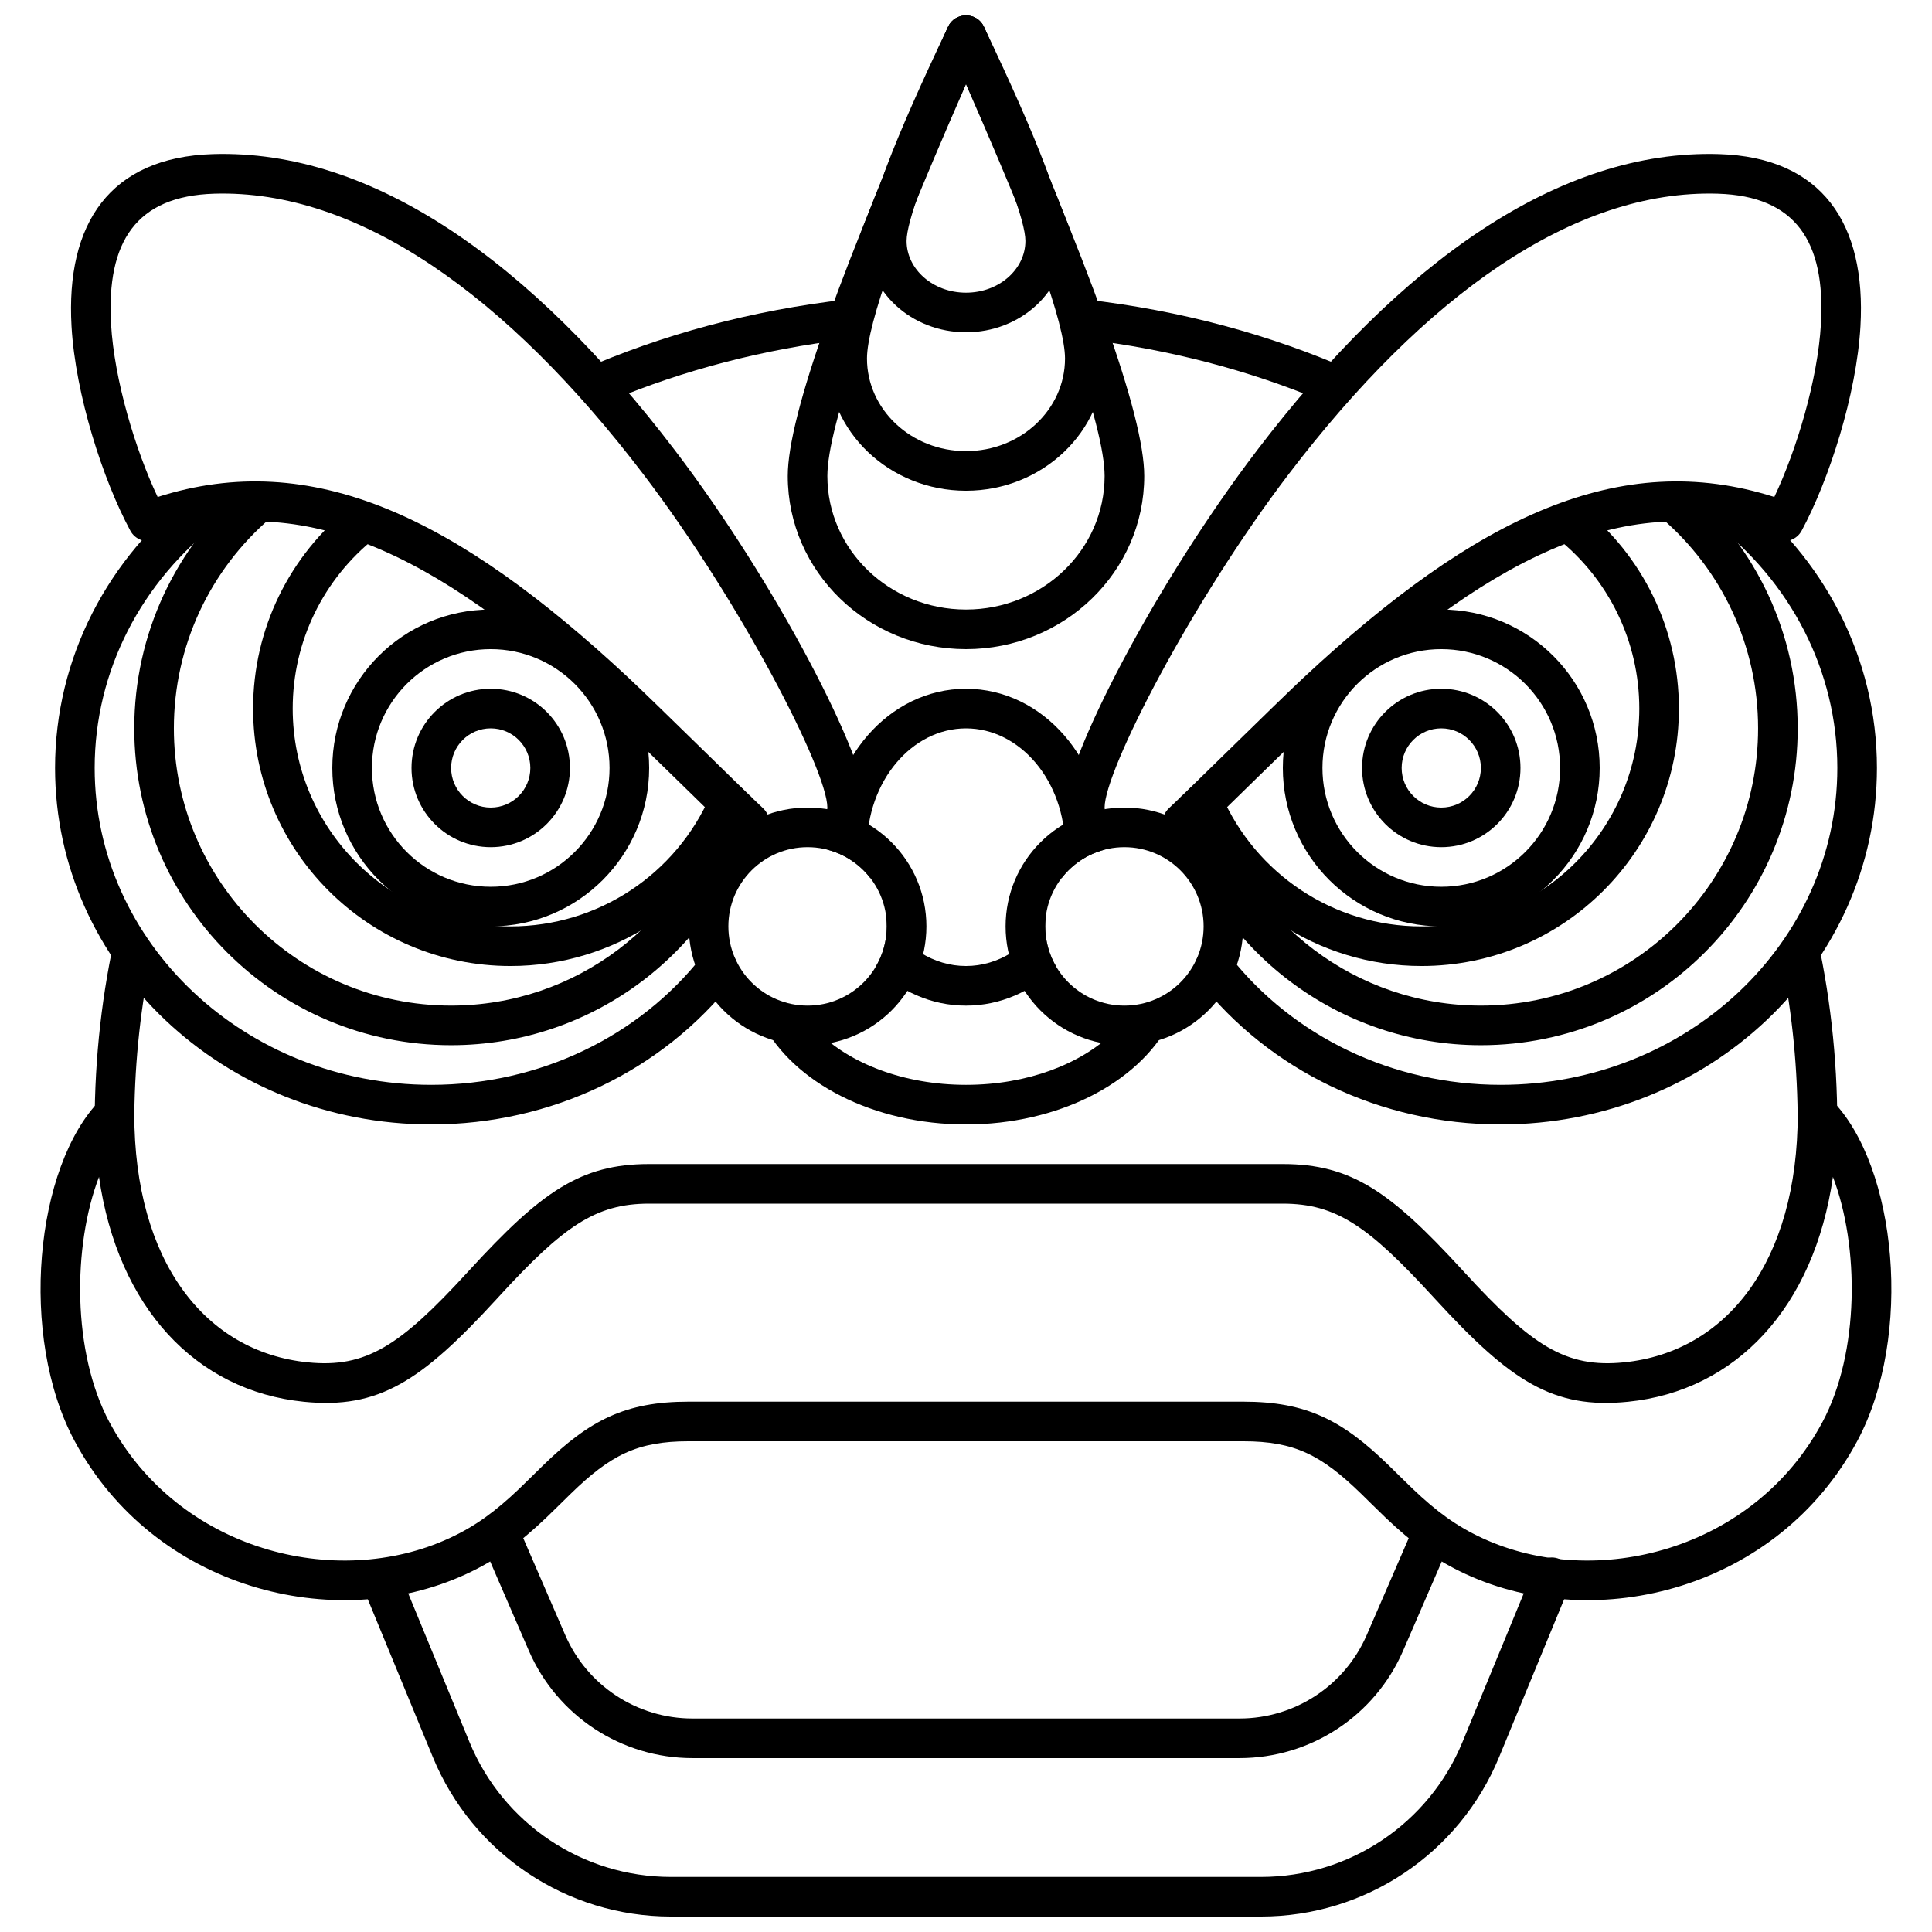
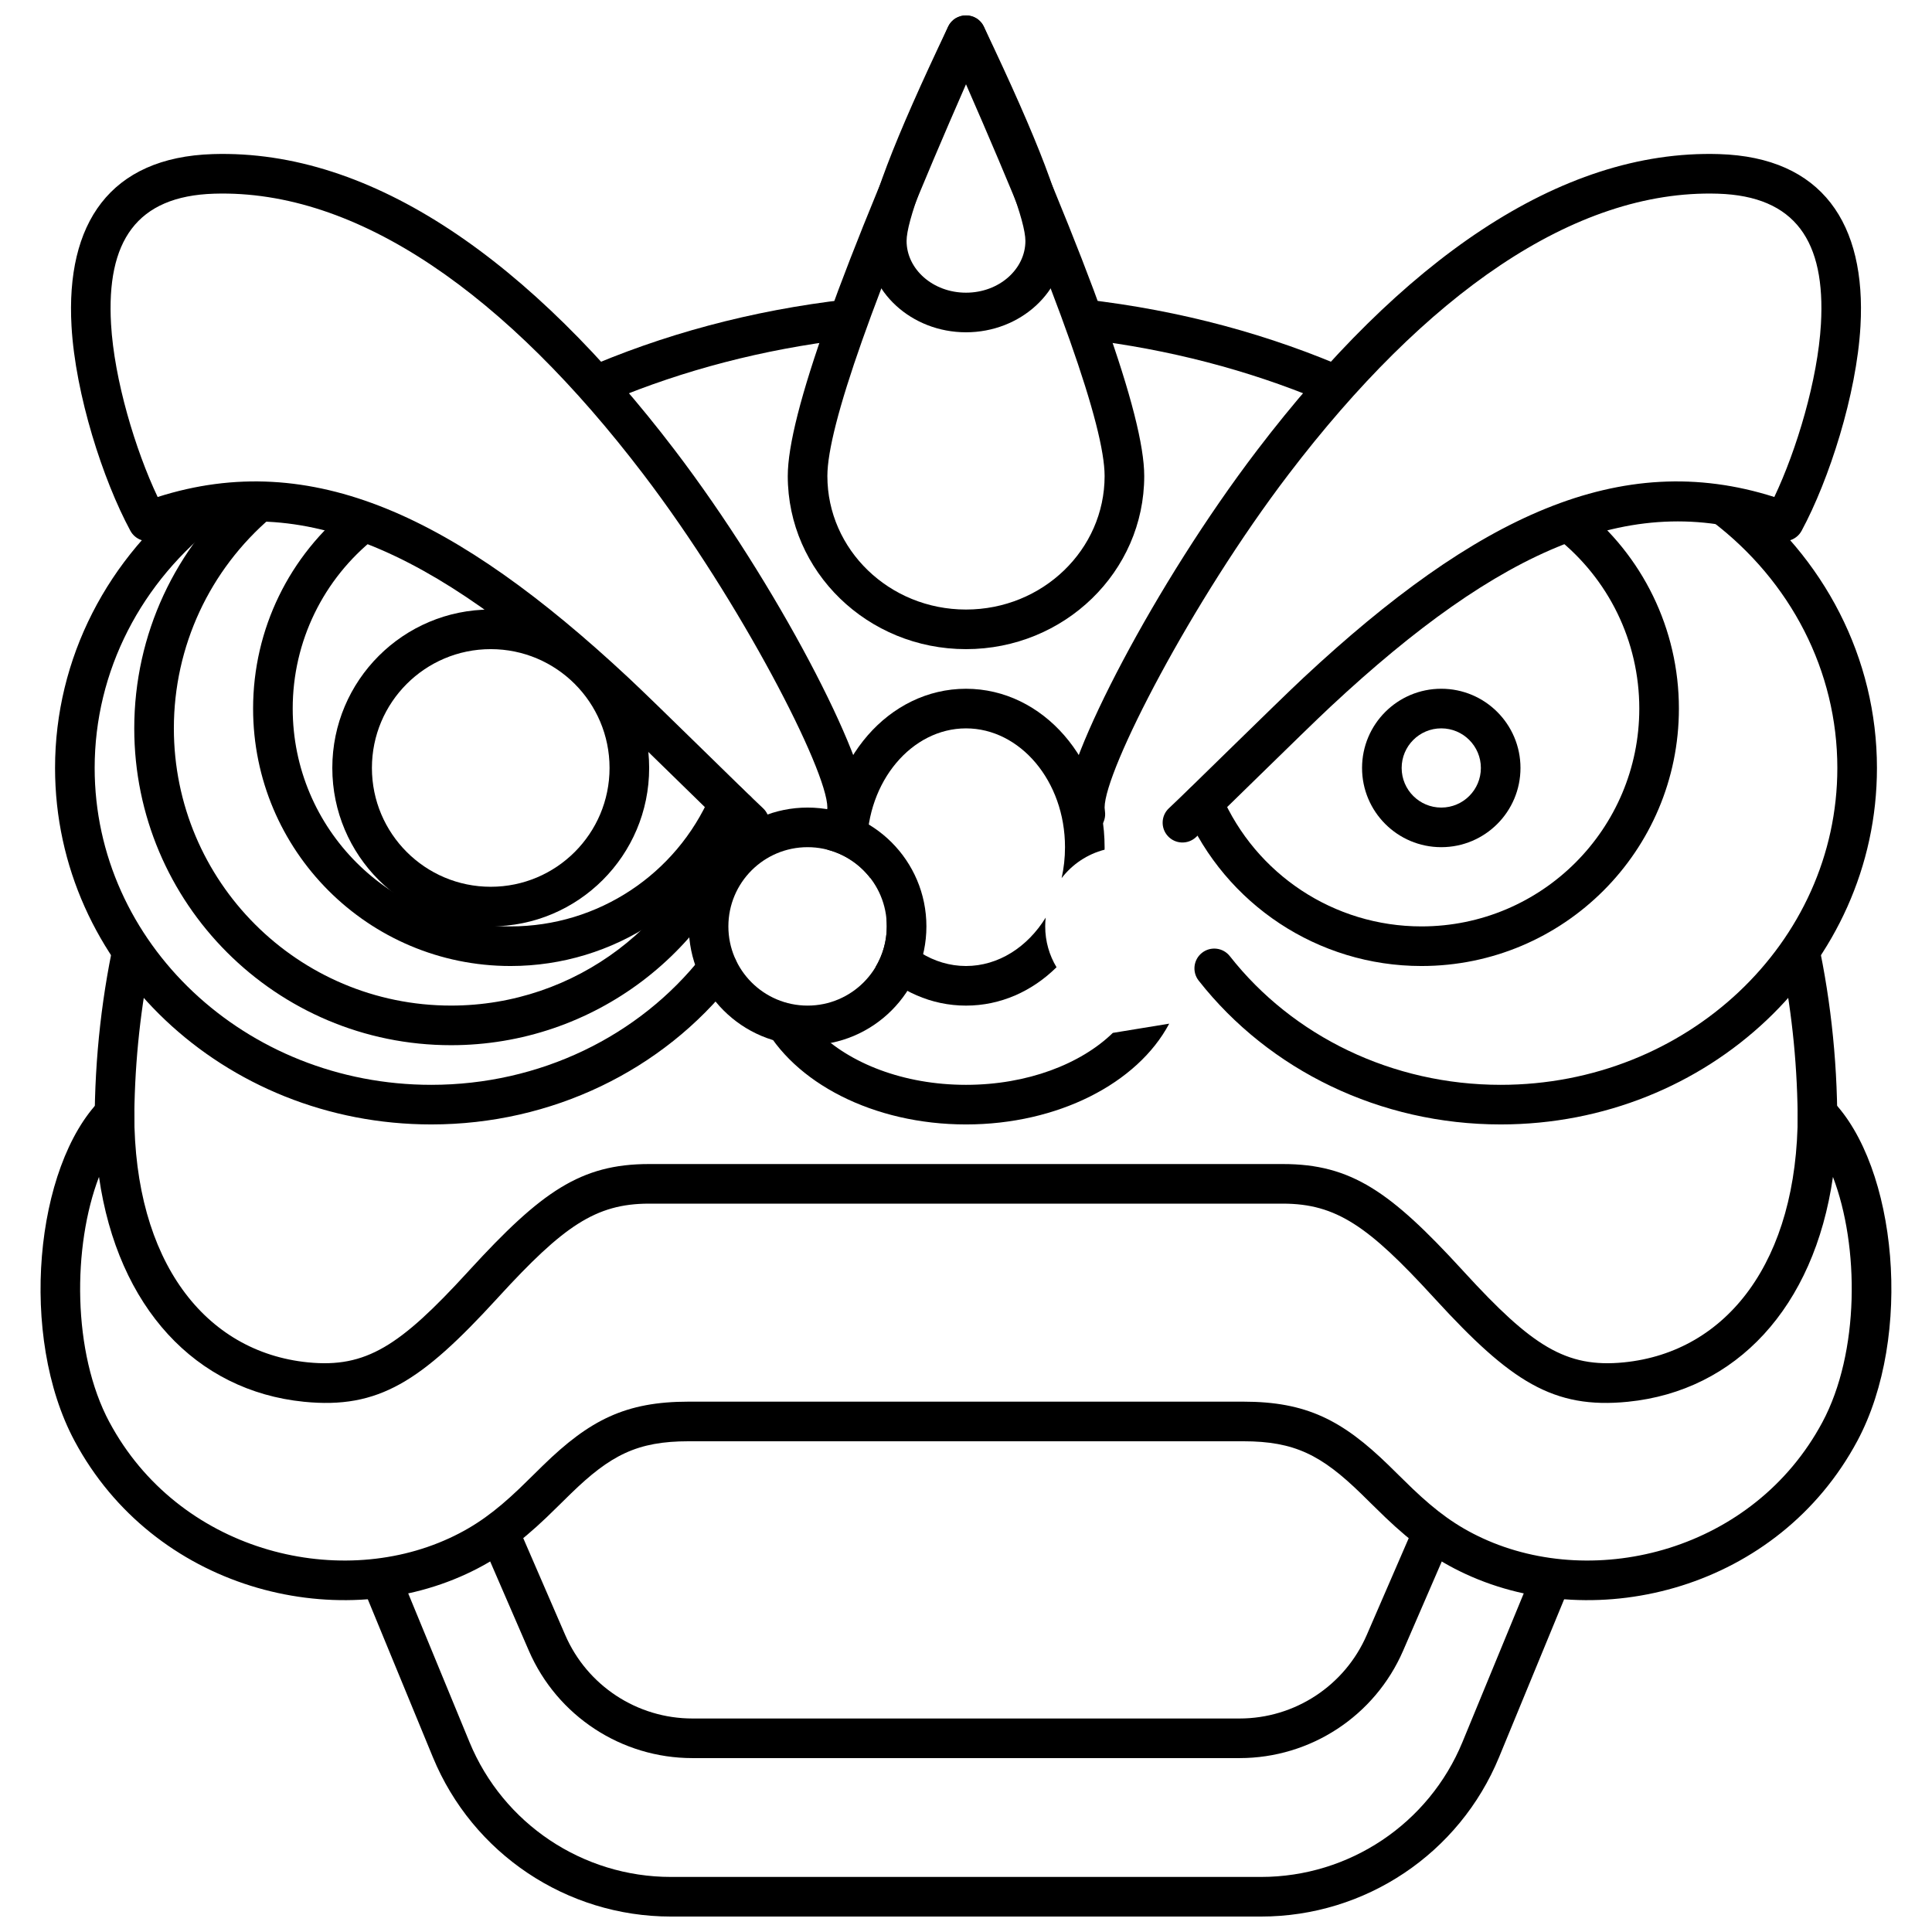
<svg xmlns="http://www.w3.org/2000/svg" width="800px" height="800px" version="1.1" viewBox="144 144 512 512">
  <defs>
    <clipPath id="d">
      <path d="m352 148.09h96v168.91h-96z" />
    </clipPath>
    <clipPath id="c">
      <path d="m363 148.09h74v126.91h-74z" />
    </clipPath>
    <clipPath id="b">
      <path d="m373 148.09h54v84.906h-54z" />
    </clipPath>
    <clipPath id="a">
      <path d="m239 556h322v95.902h-322z" />
    </clipPath>
  </defs>
  <path d="m493.84 250.03c-19.086-7.941-39.957-13.453-62.355-16.125v-10.566c25.578 2.926 49.289 9.406 70.777 18.875zm122.44 149.17c2.727 13.805 4.133 28.117 4.133 42.789 0 2.898 2.352 5.246 5.25 5.246 2.898 0 5.246-2.348 5.246-5.246 0-17.91-2.008-35.316-5.867-51.977zm-310.29-149.1c19.129-7.977 40.055-13.512 62.52-16.191v-10.566c-25.441 2.91-49.035 9.336-70.43 18.723zm-122.31 149.27c-2.703 13.754-4.102 28.008-4.102 42.617 0 2.898-2.352 5.246-5.25 5.246-2.898 0-5.246-2.348-5.246-5.246 0-17.867 1.996-35.227 5.84-51.852z" />
  <path d="m345.96 414.93c8.277 16.016 29.531 27.059 54.039 27.059 24.328 0 45.445-10.883 53.852-26.707l-14.938 2.445c-8.465 8.219-22.629 13.766-38.914 13.766-16.562 0-30.934-5.738-39.344-14.188z" />
  <path d="m461.66 403.87c18.707 23.812 48.133 38.117 80.039 38.117 55.004 0 99.711-42.227 99.711-94.465 0-29.039-13.914-55.895-37.328-73.703-2.309-1.754-5.602-1.305-7.356 1-1.754 2.309-1.305 5.602 1 7.356 20.855 15.863 33.188 39.66 33.188 65.348 0 46.305-39.879 83.969-89.215 83.969-28.684 0-55.066-12.824-71.785-34.105-1.789-2.277-5.09-2.672-7.367-0.883-2.281 1.789-2.676 5.09-0.887 7.367z" />
-   <path d="m455.73 360.25c10.258 35.691 43.023 60.738 80.711 60.738 46.375 0 83.969-37.594 83.969-83.969 0-24.898-10.906-48.035-29.477-63.891-2.203-1.879-5.516-1.621-7.398 0.586-1.883 2.203-1.621 5.516 0.582 7.398 16.262 13.879 25.797 34.109 25.797 55.906 0 40.578-32.895 73.473-73.473 73.473-32.973 0-61.648-21.918-70.621-53.141-0.801-2.785-3.707-4.394-6.492-3.594-2.789 0.801-4.398 3.707-3.598 6.492z" />
  <path d="m458.07 358.87c10.727 24.762 35.18 41.133 62.633 41.133 37.68 0 68.223-30.547 68.223-68.227 0-21.105-9.648-40.629-25.871-53.488-2.273-1.801-5.574-1.422-7.375 0.852-1.797 2.269-1.418 5.57 0.855 7.371 13.734 10.891 21.895 27.402 21.895 45.266 0 31.883-25.844 57.73-57.727 57.73-23.234 0-43.922-13.852-53-34.809-1.152-2.656-4.242-3.879-6.902-2.727-2.66 1.152-3.879 4.242-2.731 6.898z" />
-   <path d="m525.95 389.5c-23.184 0-41.984-18.797-41.984-41.984s18.801-41.984 41.984-41.984c23.188 0 41.984 18.797 41.984 41.984s-18.797 41.984-41.984 41.984zm0-10.496c17.391 0 31.488-14.098 31.488-31.488s-14.098-31.488-31.488-31.488-31.488 14.098-31.488 31.488 14.098 31.488 31.488 31.488z" />
  <path d="m525.95 368.51c-11.594 0-20.992-9.398-20.992-20.992s9.398-20.992 20.992-20.992 20.992 9.398 20.992 20.992-9.398 20.992-20.992 20.992zm0-10.496c5.797 0 10.496-4.699 10.496-10.496s-4.699-10.496-10.496-10.496-10.496 4.699-10.496 10.496 4.699 10.496 10.496 10.496z" />
  <path d="m489.51 323.54c-7.359 6.863-31.172 30.426-35.715 34.633-2.129 1.969-2.254 5.289-0.285 7.418 1.969 2.125 5.289 2.254 7.414 0.285 4.711-4.363 28.539-27.941 35.746-34.66 44.652-41.641 80.629-58.172 118.33-44.133 2.453 0.914 5.207-0.121 6.449-2.426 7.285-13.5 14.562-36.086 15.594-54.191 1.551-27.211-10.152-44.789-37.457-45.629-42.414-1.305-84.434 28.629-122.42 78.461-27.07 35.512-50.93 81.859-50.93 94.723 0 0.695 0.07 1.523 0.195 2.445 0.391 2.875 3.035 4.883 5.906 4.492 2.871-0.387 4.883-3.035 4.492-5.906-0.066-0.488-0.098-0.871-0.098-1.031 0-9.836 23.039-54.59 48.781-88.359 36.129-47.398 75.586-75.508 113.75-74.332 20.562 0.633 28.551 12.633 27.305 34.539-0.844 14.766-6.434 33.348-12.355 45.84-40.883-13.027-79.055 5.269-124.7 47.832z" />
  <path d="m338.34 403.87c-18.707 23.812-48.133 38.117-80.039 38.117-55.004 0-99.711-42.227-99.711-94.465 0-29.039 13.918-55.895 37.332-73.703 2.305-1.754 5.598-1.305 7.352 1 1.754 2.309 1.309 5.602-1 7.356-20.855 15.863-33.188 39.66-33.188 65.348 0 46.305 39.879 83.969 89.215 83.969 28.688 0 55.066-12.824 71.785-34.105 1.793-2.277 5.09-2.672 7.371-0.883 2.277 1.789 2.676 5.09 0.883 7.367z" />
  <path d="m344.26 360.25c-10.258 35.691-43.023 60.738-80.711 60.738-46.375 0-83.969-37.594-83.969-83.969 0-24.898 10.906-48.035 29.477-63.891 2.207-1.879 5.519-1.621 7.398 0.586 1.883 2.203 1.621 5.516-0.582 7.398-16.258 13.879-25.797 34.109-25.797 55.906 0 40.578 32.895 73.473 73.473 73.473 32.977 0 61.652-21.918 70.621-53.141 0.801-2.785 3.711-4.394 6.496-3.594 2.785 0.801 4.394 3.707 3.594 6.492z" />
  <path d="m341.93 358.87c-10.727 24.762-35.176 41.133-62.633 41.133-37.68 0-68.223-30.547-68.223-68.227 0-21.105 9.652-40.629 25.871-53.488 2.273-1.801 5.574-1.422 7.375 0.852 1.801 2.269 1.418 5.57-0.852 7.371-13.738 10.891-21.898 27.402-21.898 45.266 0 31.883 25.844 57.73 57.727 57.73 23.234 0 43.926-13.852 53-34.809 1.152-2.656 4.242-3.879 6.902-2.727 2.66 1.152 3.883 4.242 2.731 6.898z" />
  <path d="m274.05 389.5c-23.188 0-41.984-18.797-41.984-41.984s18.797-41.984 41.984-41.984 41.984 18.797 41.984 41.984-18.797 41.984-41.984 41.984zm0-10.496c17.391 0 31.488-14.098 31.488-31.488s-14.098-31.488-31.488-31.488-31.488 14.098-31.488 31.488 14.098 31.488 31.488 31.488z" />
-   <path d="m274.05 368.51c-11.594 0-20.992-9.398-20.992-20.992s9.398-20.992 20.992-20.992 20.992 9.398 20.992 20.992-9.398 20.992-20.992 20.992zm0-10.496c5.797 0 10.496-4.699 10.496-10.496s-4.699-10.496-10.496-10.496-10.496 4.699-10.496 10.496 4.699 10.496 10.496 10.496z" />
  <path d="m310.48 323.54c7.363 6.863 31.172 30.426 35.715 34.633 2.129 1.969 2.258 5.289 0.289 7.418-1.969 2.125-5.289 2.254-7.418 0.285-4.711-4.363-28.539-27.941-35.746-34.66-44.652-41.641-80.629-58.172-118.32-44.133-2.457 0.914-5.207-0.121-6.453-2.426-7.285-13.5-14.562-36.086-15.594-54.191-1.551-27.211 10.152-44.789 37.461-45.629 42.41-1.305 84.43 28.629 122.41 78.461 27.07 35.512 50.93 81.859 50.93 94.723 0 0.695-0.066 1.523-0.195 2.445-0.387 2.875-3.035 4.883-5.906 4.492-2.871-0.387-4.883-3.035-4.492-5.906 0.066-0.488 0.098-0.871 0.098-1.031 0-9.836-23.035-54.59-48.781-88.359-36.129-47.398-75.586-75.508-113.75-74.332-20.559 0.633-28.551 12.633-27.301 34.539 0.84 14.766 6.434 33.348 12.352 45.84 40.883-13.027 79.055 5.269 124.7 47.832z" />
  <path d="m423.99 400.33c-6.41 6.324-14.773 10.168-23.992 10.168-9.223 0-17.586-3.844-23.996-10.168 1.906-3.164 3.004-6.867 3.004-10.824 0-0.785-0.043-1.559-0.129-2.324 4.812 7.805 12.543 12.82 21.121 12.82 8.574 0 16.305-5.016 21.117-12.82-0.082 0.766-0.125 1.539-0.125 2.324 0 3.957 1.094 7.66 3 10.824zm12.738-31.156c0.004-0.219 0.004-0.441 0.004-0.66 0-23.023-16.254-41.984-36.734-41.984-20.484 0-36.738 18.961-36.738 41.984 0 0.219 0.004 0.441 0.004 0.66 4.594 1.184 8.578 3.883 11.391 7.535-0.586-2.609-0.898-5.356-0.898-8.195 0-17.555 11.945-31.488 26.242-31.488s26.238 13.934 26.238 31.488c0 2.84-0.312 5.586-0.898 8.195 2.812-3.652 6.797-6.352 11.391-7.535z" />
  <g clip-path="url(#d)">
    <path d="m400 316.03c-26.051 0-47.234-20.504-47.234-45.879 0-16.035 14.07-55.184 42.438-118.95 1.848-4.152 7.742-4.152 9.59 0 28.367 63.762 42.438 102.91 42.438 118.95 0 25.375-21.184 45.879-47.23 45.879zm-36.738-45.879c0 19.5 16.41 35.383 36.738 35.383 20.324 0 36.734-15.883 36.734-35.383 0-13.059-12.309-48.078-36.734-103.82-24.43 55.742-36.738 90.762-36.738 103.82z" />
  </g>
  <g clip-path="url(#c)">
-     <path d="m400 274.05c-20.227 0-36.738-15.625-36.738-35.043 0-12.066 10.574-40.836 31.961-87.836 1.863-4.098 7.688-4.098 9.551 0 21.387 47 31.961 75.77 31.961 87.836 0 19.418-16.512 35.043-36.734 35.043zm-26.242-35.043c0 13.488 11.688 24.547 26.242 24.547s26.238-11.059 26.238-24.547c0-9.078-8.809-33.77-26.238-72.883-17.434 39.113-26.242 63.805-26.242 72.883z" />
-   </g>
+     </g>
  <g clip-path="url(#b)">
    <path d="m400 232.06c-14.383 0-26.242-10.715-26.242-24.211 0-8.125 7.082-26.512 21.504-56.77 1.898-3.984 7.574-3.984 9.473 0 14.426 30.258 21.504 48.645 21.504 56.77 0 13.496-11.859 24.211-26.238 24.211zm-15.746-24.211c0 7.449 6.938 13.715 15.746 13.715 8.805 0 15.742-6.266 15.742-13.715 0-5.109-5.305-19.523-15.742-42.156-10.438 22.633-15.746 37.047-15.746 42.156z" />
  </g>
  <path d="m358.02 420.99c-17.391 0-31.488-14.098-31.488-31.488s14.098-31.488 31.488-31.488 31.488 14.098 31.488 31.488-14.098 31.488-31.488 31.488zm0-10.496c11.594 0 20.992-9.398 20.992-20.992s-9.398-20.992-20.992-20.992-20.992 9.398-20.992 20.992 9.398 20.992 20.992 20.992z" />
-   <path d="m441.98 420.99c-17.391 0-31.488-14.098-31.488-31.488s14.098-31.488 31.488-31.488c17.387 0 31.488 14.098 31.488 31.488s-14.102 31.488-31.488 31.488zm0-10.496c11.594 0 20.992-9.398 20.992-20.992s-9.398-20.992-20.992-20.992-20.992 9.398-20.992 20.992 9.398 20.992 20.992 20.992z" />
  <g clip-path="url(#a)">
-     <path d="m550.39 559.99-18.828 45.688c-8.91 21.621-29.988 35.73-53.375 35.73h-156.39c-23.387 0-44.461-14.109-53.375-35.73l-18.441-44.754c-1.105-2.68-4.172-3.957-6.852-2.852-2.68 1.105-3.957 4.172-2.852 6.852l18.441 44.754c10.531 25.551 35.441 42.227 63.078 42.227h156.39c27.641 0 52.547-16.676 63.078-42.227l18.828-45.688c1.105-2.68-0.172-5.746-2.852-6.852-2.68-1.102-5.75 0.172-6.852 2.852z" />
+     <path d="m550.39 559.99-18.828 45.688c-8.91 21.621-29.988 35.73-53.375 35.73h-156.39c-23.387 0-44.461-14.109-53.375-35.73l-18.441-44.754c-1.105-2.68-4.172-3.957-6.852-2.852-2.68 1.105-3.957 4.172-2.852 6.852l18.441 44.754c10.531 25.551 35.441 42.227 63.078 42.227h156.39c27.641 0 52.547-16.676 63.078-42.227l18.828-45.688z" />
  </g>
  <path d="m519.12 547.49-12.918 29.801c-5.82 13.434-19.062 22.129-33.707 22.129h-145c-14.641 0-27.887-8.695-33.707-22.129l-12.949-29.883-9.633 4.176 12.949 29.883c7.488 17.27 24.516 28.449 43.34 28.449h145c18.828 0 35.855-11.18 43.34-28.449l12.914-29.805z" />
  <path d="m473.47 525.95h-146.98c-13.609 0-20.711 3.66-31.254 13.918-0.156 0.152-4.91 4.84-6.394 6.254-7.086 6.754-13.27 11.312-21.324 15.031-34.93 16.125-82.789 3.871-103.76-35.293-14.855-27.738-10.496-72.816 6.844-90.379 3.297-3.336 8.984-1.004 8.984 3.688 0 39.086 18.734 63.133 46.004 65.867 15.43 1.551 24.438-4.391 42.258-23.824l0.602-0.656c18.984-20.707 29.395-28.074 47.551-28.074h167.97c18.156 0 28.566 7.367 47.551 28.074l0.602 0.656c17.82 19.434 26.828 25.375 42.258 23.824 27.277-2.738 46.039-26.789 46.039-65.867 0-4.691 5.688-7.023 8.984-3.688 17.332 17.559 21.668 62.633 6.809 90.379-20.973 39.164-68.832 51.418-103.76 35.293-8.055-3.719-14.238-8.277-21.324-15.031-1.484-1.414-6.238-6.102-6.394-6.254-10.543-10.258-17.645-13.918-31.254-13.918zm-300.46-5.043c18.18 33.945 59.945 44.641 90.105 30.715 6.863-3.168 12.168-7.074 18.488-13.098 1.402-1.34 6.102-5.973 6.312-6.18 12.328-11.996 21.828-16.891 38.574-16.891h146.98c16.746 0 26.246 4.894 38.574 16.891 0.211 0.207 4.91 4.84 6.312 6.18 6.32 6.023 11.625 9.93 18.488 13.098 30.16 13.926 71.926 3.231 90.105-30.715 9.895-18.477 9.816-46.668 2.801-65.008-4.988 34.633-25.703 56.707-54.332 59.582-19.844 1.992-31.105-5.438-51.039-27.176l-0.605-0.656c-17.07-18.621-25.621-24.672-39.812-24.672h-167.97c-14.191 0-22.742 6.051-39.816 24.672l-0.602 0.656c-19.934 21.738-31.195 29.168-51.039 27.176-28.621-2.875-49.32-24.949-54.301-59.59-7.027 18.344-7.121 46.543 2.769 65.016z" />
</svg>